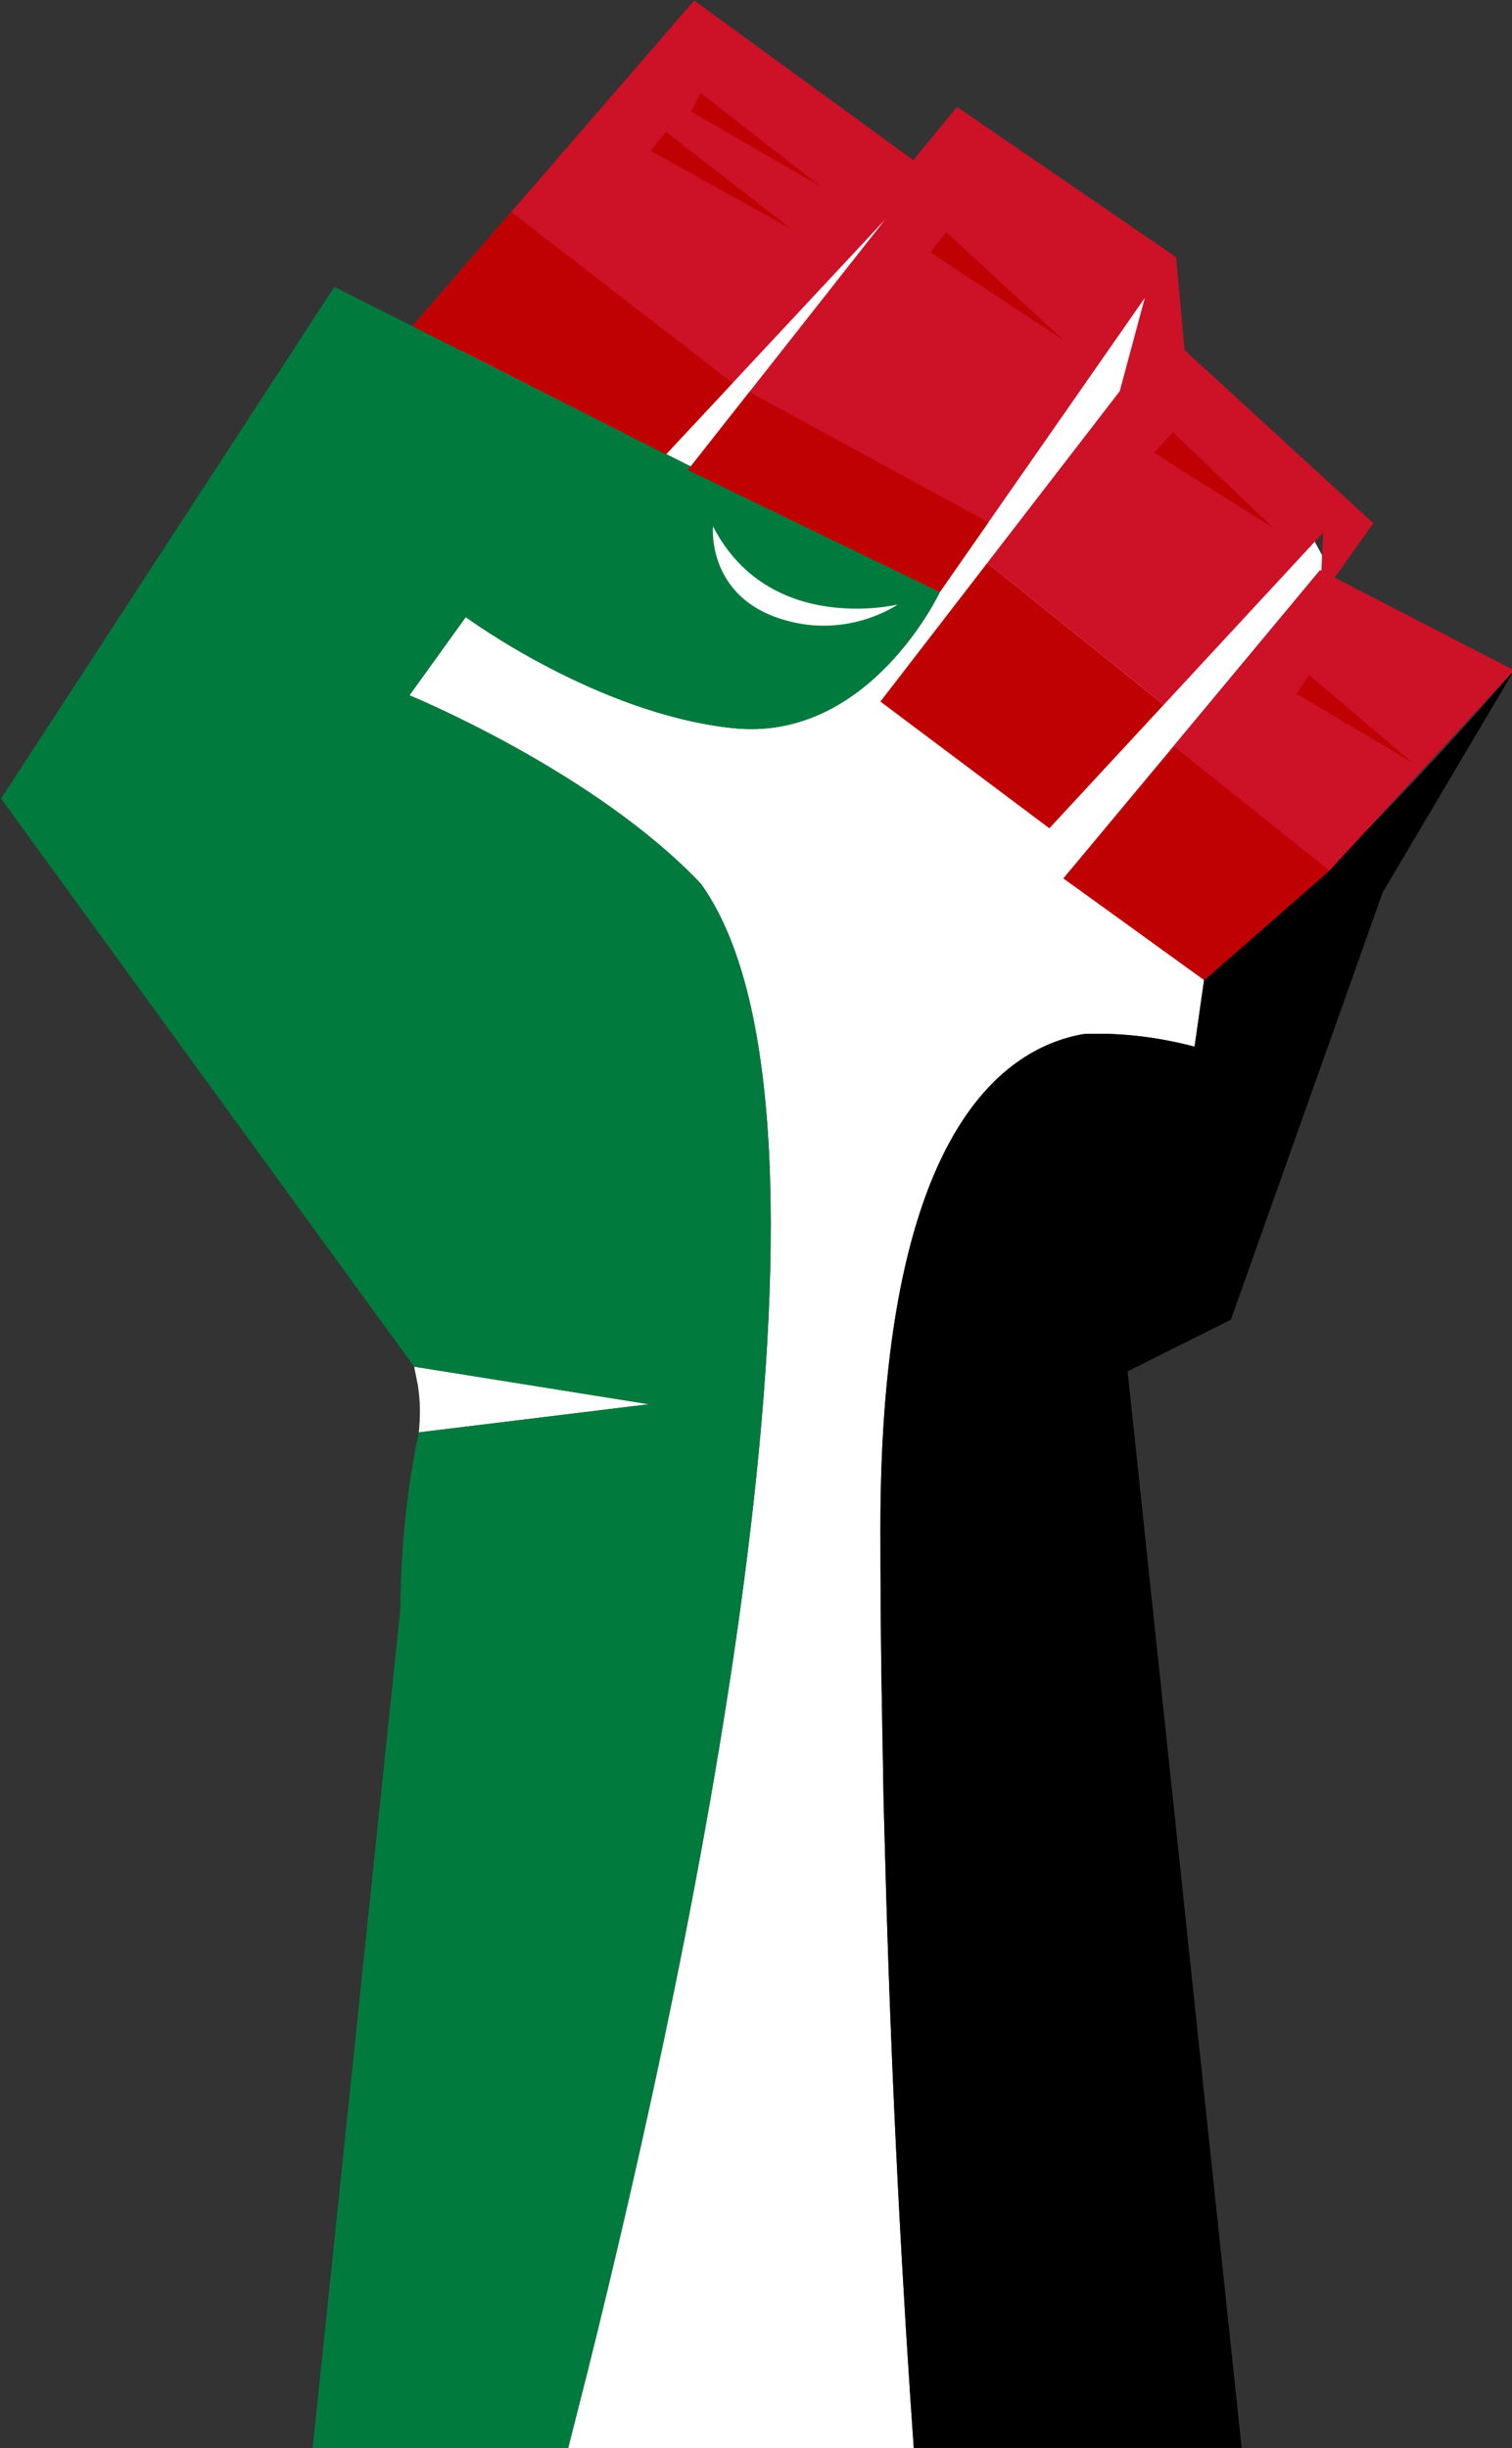
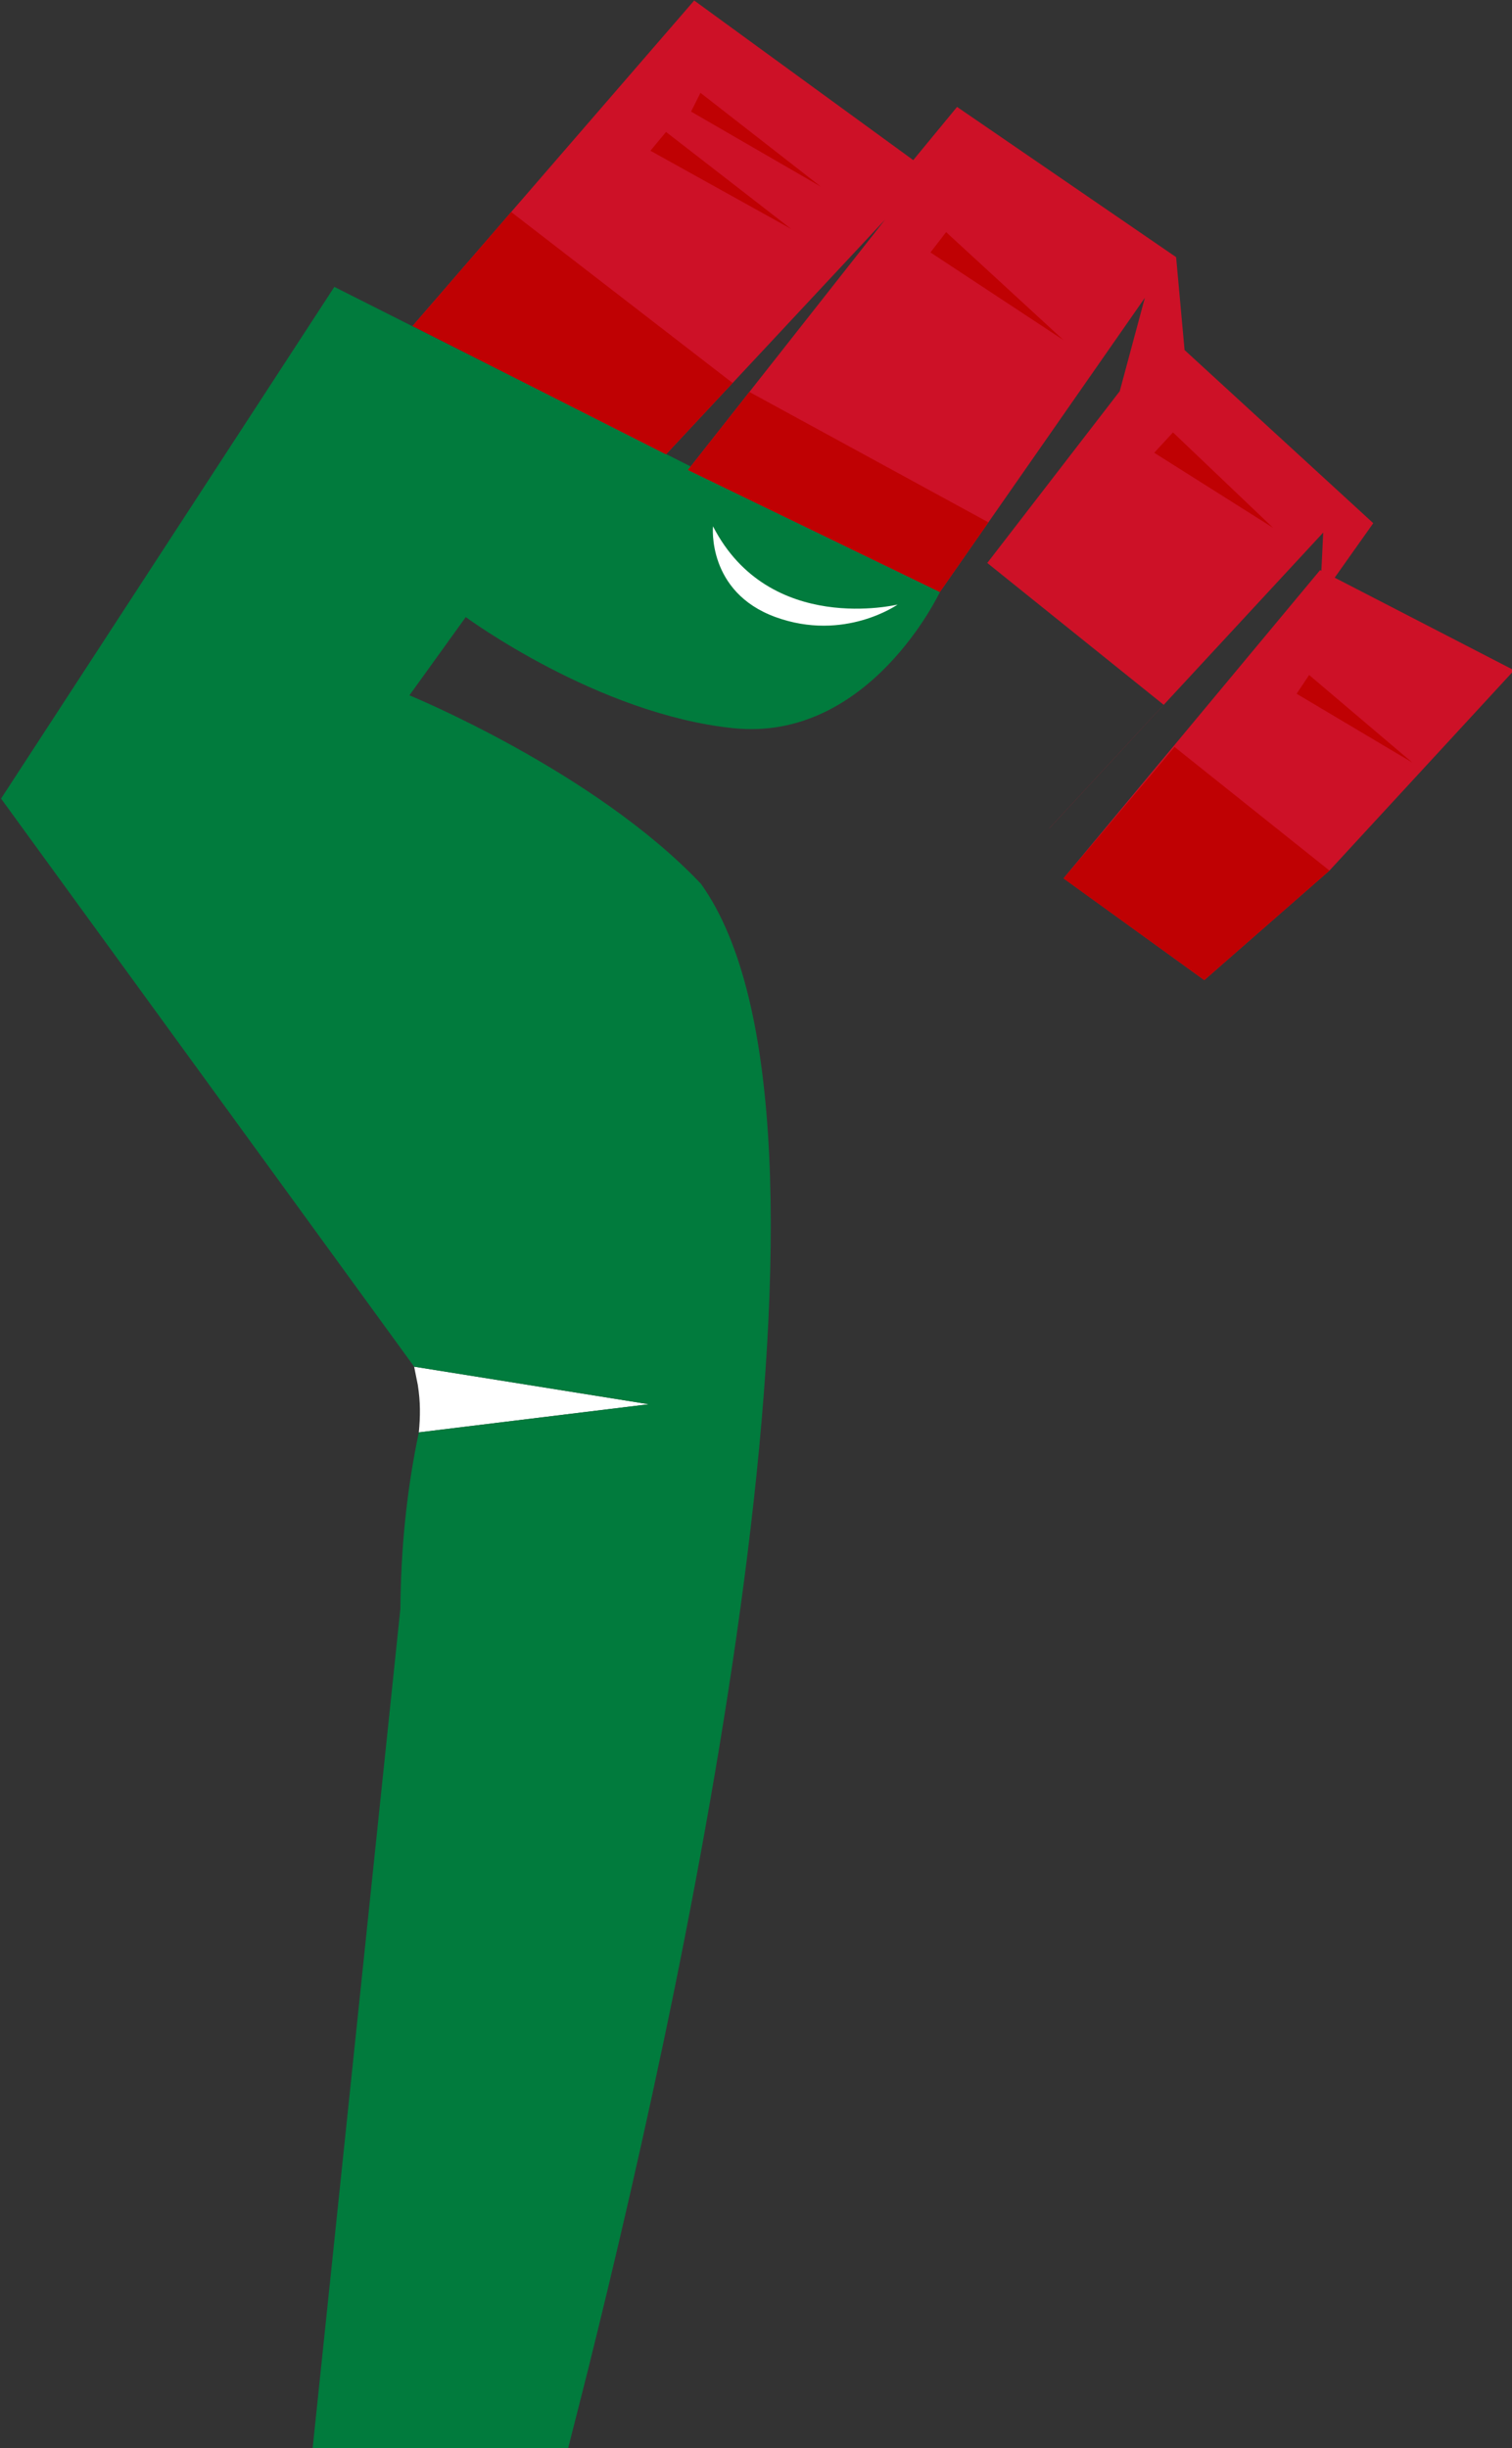
<svg xmlns="http://www.w3.org/2000/svg" clip-rule="evenodd" fill="#000000" fill-rule="evenodd" height="110.9" preserveAspectRatio="xMidYMid meet" stroke-linejoin="round" stroke-miterlimit="2" version="1" viewBox="26.3 7.2 68.5 110.9" width="68.5" zoomAndPan="magnify">
  <rect x="26.3" y="7.2" width="68.5" height="110.9" fill="#333333" stroke="none" />
  <path d="M0 0H121.243V121.243H0z" fill="none" />
  <g id="change1_1">
-     <path d="M47.256,23.122c1.308,-2.063 2.424,-3.267 2.564,-2.927c1.762,4.28 8.166,-5.531 17.302,-4.778c3.347,0.276 7.595,0.542 11.056,3.682c1.193,1.083 0.569,2.899 1.475,4.364c1.409,2.276 4.062,4.104 4.062,4.104c0,0 1.467,3.034 3.052,5.8l-0.662,-0.342l-11.625,13.965l6.379,4.536l-0.44,3.086c-1.463,-0.386 -3.169,-0.648 -5.018,-0.574c-3.796,0.661 -9.215,4.705 -9.215,22.387c-0,2.396 0.017,4.761 0.052,7.081l0.094,5.333l0.058,2.086c0.287,11.101 0.854,20.735 1.312,27.235l-15.679,-0l0.916,-3.613c4.817,-19.331 12.73,-56.662 5.12,-67.309c-4.829,-5.107 -13.21,-8.542 -13.21,-8.542l2.552,-3.544c-0,-0 5.954,4.395 12.122,5.033c6.167,0.638 9.357,-6.167 9.357,-6.167l-21.624,-10.896Z" fill="#ffffff" />
-   </g>
+     </g>
  <g id="change1_2">
    <path d="M45.062,69.106l10.633,1.702l-10.42,1.275c0.069,-0.738 0.076,-1.372 -0.046,-2.147l-0.167,-0.83Z" fill="#ffffff" />
  </g>
  <g id="change2_1">
    <path d="M44.439,80.074c0.021,-2.66 0.274,-5.336 0.836,-7.991l10.42,-1.275l-10.633,-1.702l-18.714,-25.732l15.099,-23.179l27.433,13.823c-0,-0 -3.19,6.805 -9.357,6.167c-6.168,-0.638 -12.122,-5.033 -12.122,-5.033l-2.552,3.544c0,0 8.381,3.435 13.21,8.542c7.61,10.647 -0.303,47.978 -5.12,67.309l-0.916,3.613l-11.566,-0l3.982,-38.086Zm11.023,-32.107l-0.007,-0.01c0.004,0.004 0.006,0.007 0.007,0.01l0.001,0.001c0.001,0.004 -0.001,0.007 -0.007,0.007c0.006,-0.001 0.008,-0.004 0.006,-0.008Z" fill="#017b3d" />
  </g>
  <g id="change3_1">
    <path d="M66.332,88.839l0.058,2.086l-0.058,-2.086l-0.094,-5.333l0.094,5.333Z" fill="#000000" />
  </g>
  <g id="change3_2">
-     <path d="M75.488,54.035c1.815,-0.062 3.491,0.197 4.931,0.577l0.44,-3.086c4.357,-3.495 9.056,-8.224 14.036,-13.964l-5.955,10.065l-6.876,19.353l-4.678,2.339l5.174,48.841l-14.858,-0c-0.458,-6.5 -1.025,-16.134 -1.312,-27.235l-0.058,-2.086l-0.094,-5.333c-0.035,-2.32 -0.052,-4.685 -0.052,-7.081c0,-17.637 5.392,-21.706 9.187,-22.382c0.004,-0.003 0.014,-0.005 0.028,-0.005l0.087,-0.003Z" fill="#000000" />
-   </g>
+     </g>
  <g id="change4_1">
    <path d="M77.029,24.92l1.137,-4.229l-9.286,13.326l-11.413,-5.529l8.932,-11.341l-9.924,10.633l-11.484,-5.813l12.759,-14.744l9.924,7.23l1.985,-2.41l9.924,6.805l0.383,4.208l8.549,7.843l-1.748,2.468l8.128,4.195l-8.365,9.073l-5.671,4.962l-6.376,-4.611l11.622,-13.961l0.059,0.031l0.083,-1.732l-12.405,13.397l-0.003,-0.002l5.18,-5.593l-7.991,-6.425l6.001,-7.781Z" fill="#cd1127" />
  </g>
  <g id="change5_1">
-     <path d="M78.591,27.709l5.388,3.402l-4.537,-4.324l-0.851,0.922Z" fill="#bf0103" />
-   </g>
+     </g>
  <g id="change5_2">
    <path d="M74.48,46.99l6.379,4.607l5.671,-4.962l-7.017,-5.6l-5.033,5.955Z" fill="#bf0103" />
  </g>
  <g id="change5_3">
    <path d="M85.609,37.775l4.678,3.969l-5.245,-3.119l0.567,-0.85Z" fill="#bf0103" />
  </g>
  <g id="change5_4">
    <path d="M71.079,30.861l-10.829,-5.907l-2.783,3.534l11.413,5.529l2.199,-3.156Z" fill="#bf0103" />
  </g>
  <g id="change5_5">
    <path d="M44.991,21.967l11.483,5.812l3.021,-3.236l-0.043,-0.024l-9.993,-7.716l-4.468,5.164Z" fill="#bf0103" />
  </g>
  <g id="change5_6">
    <path d="M69.163,17.714l-0.709,0.921l6.026,3.97l-5.317,-4.891Z" fill="#bf0103" />
  </g>
  <g id="change5_7">
    <path d="M56.474,13.177l5.671,4.395l-6.379,-3.544l0.708,-0.851Z" fill="#bf0103" />
  </g>
  <g id="change5_8">
    <path d="M58.034,11.405l-0.425,0.85l5.883,3.403l-5.458,-4.253Z" fill="#bf0103" />
  </g>
  <g id="change5_9">
-     <path d="M79.019,39.126l-5.18,5.593l-7.653,-5.739l4.842,-6.279l7.991,6.425Z" fill="#bf0103" />
-   </g>
+     </g>
  <g id="change5_10">
    <path d="M78.591,27.709l5.388,3.402l-4.537,-4.324l-0.851,0.922Z" fill="#bf0103" />
  </g>
  <g id="change1_3">
    <path d="M58.601,31.04c-0,0 -0.284,2.977 2.835,4.112c3.12,1.134 5.53,-0.568 5.53,-0.568c-0,0 -5.813,1.418 -8.365,-3.544" fill="#ffffff" fill-rule="nonzero" />
  </g>
</svg>